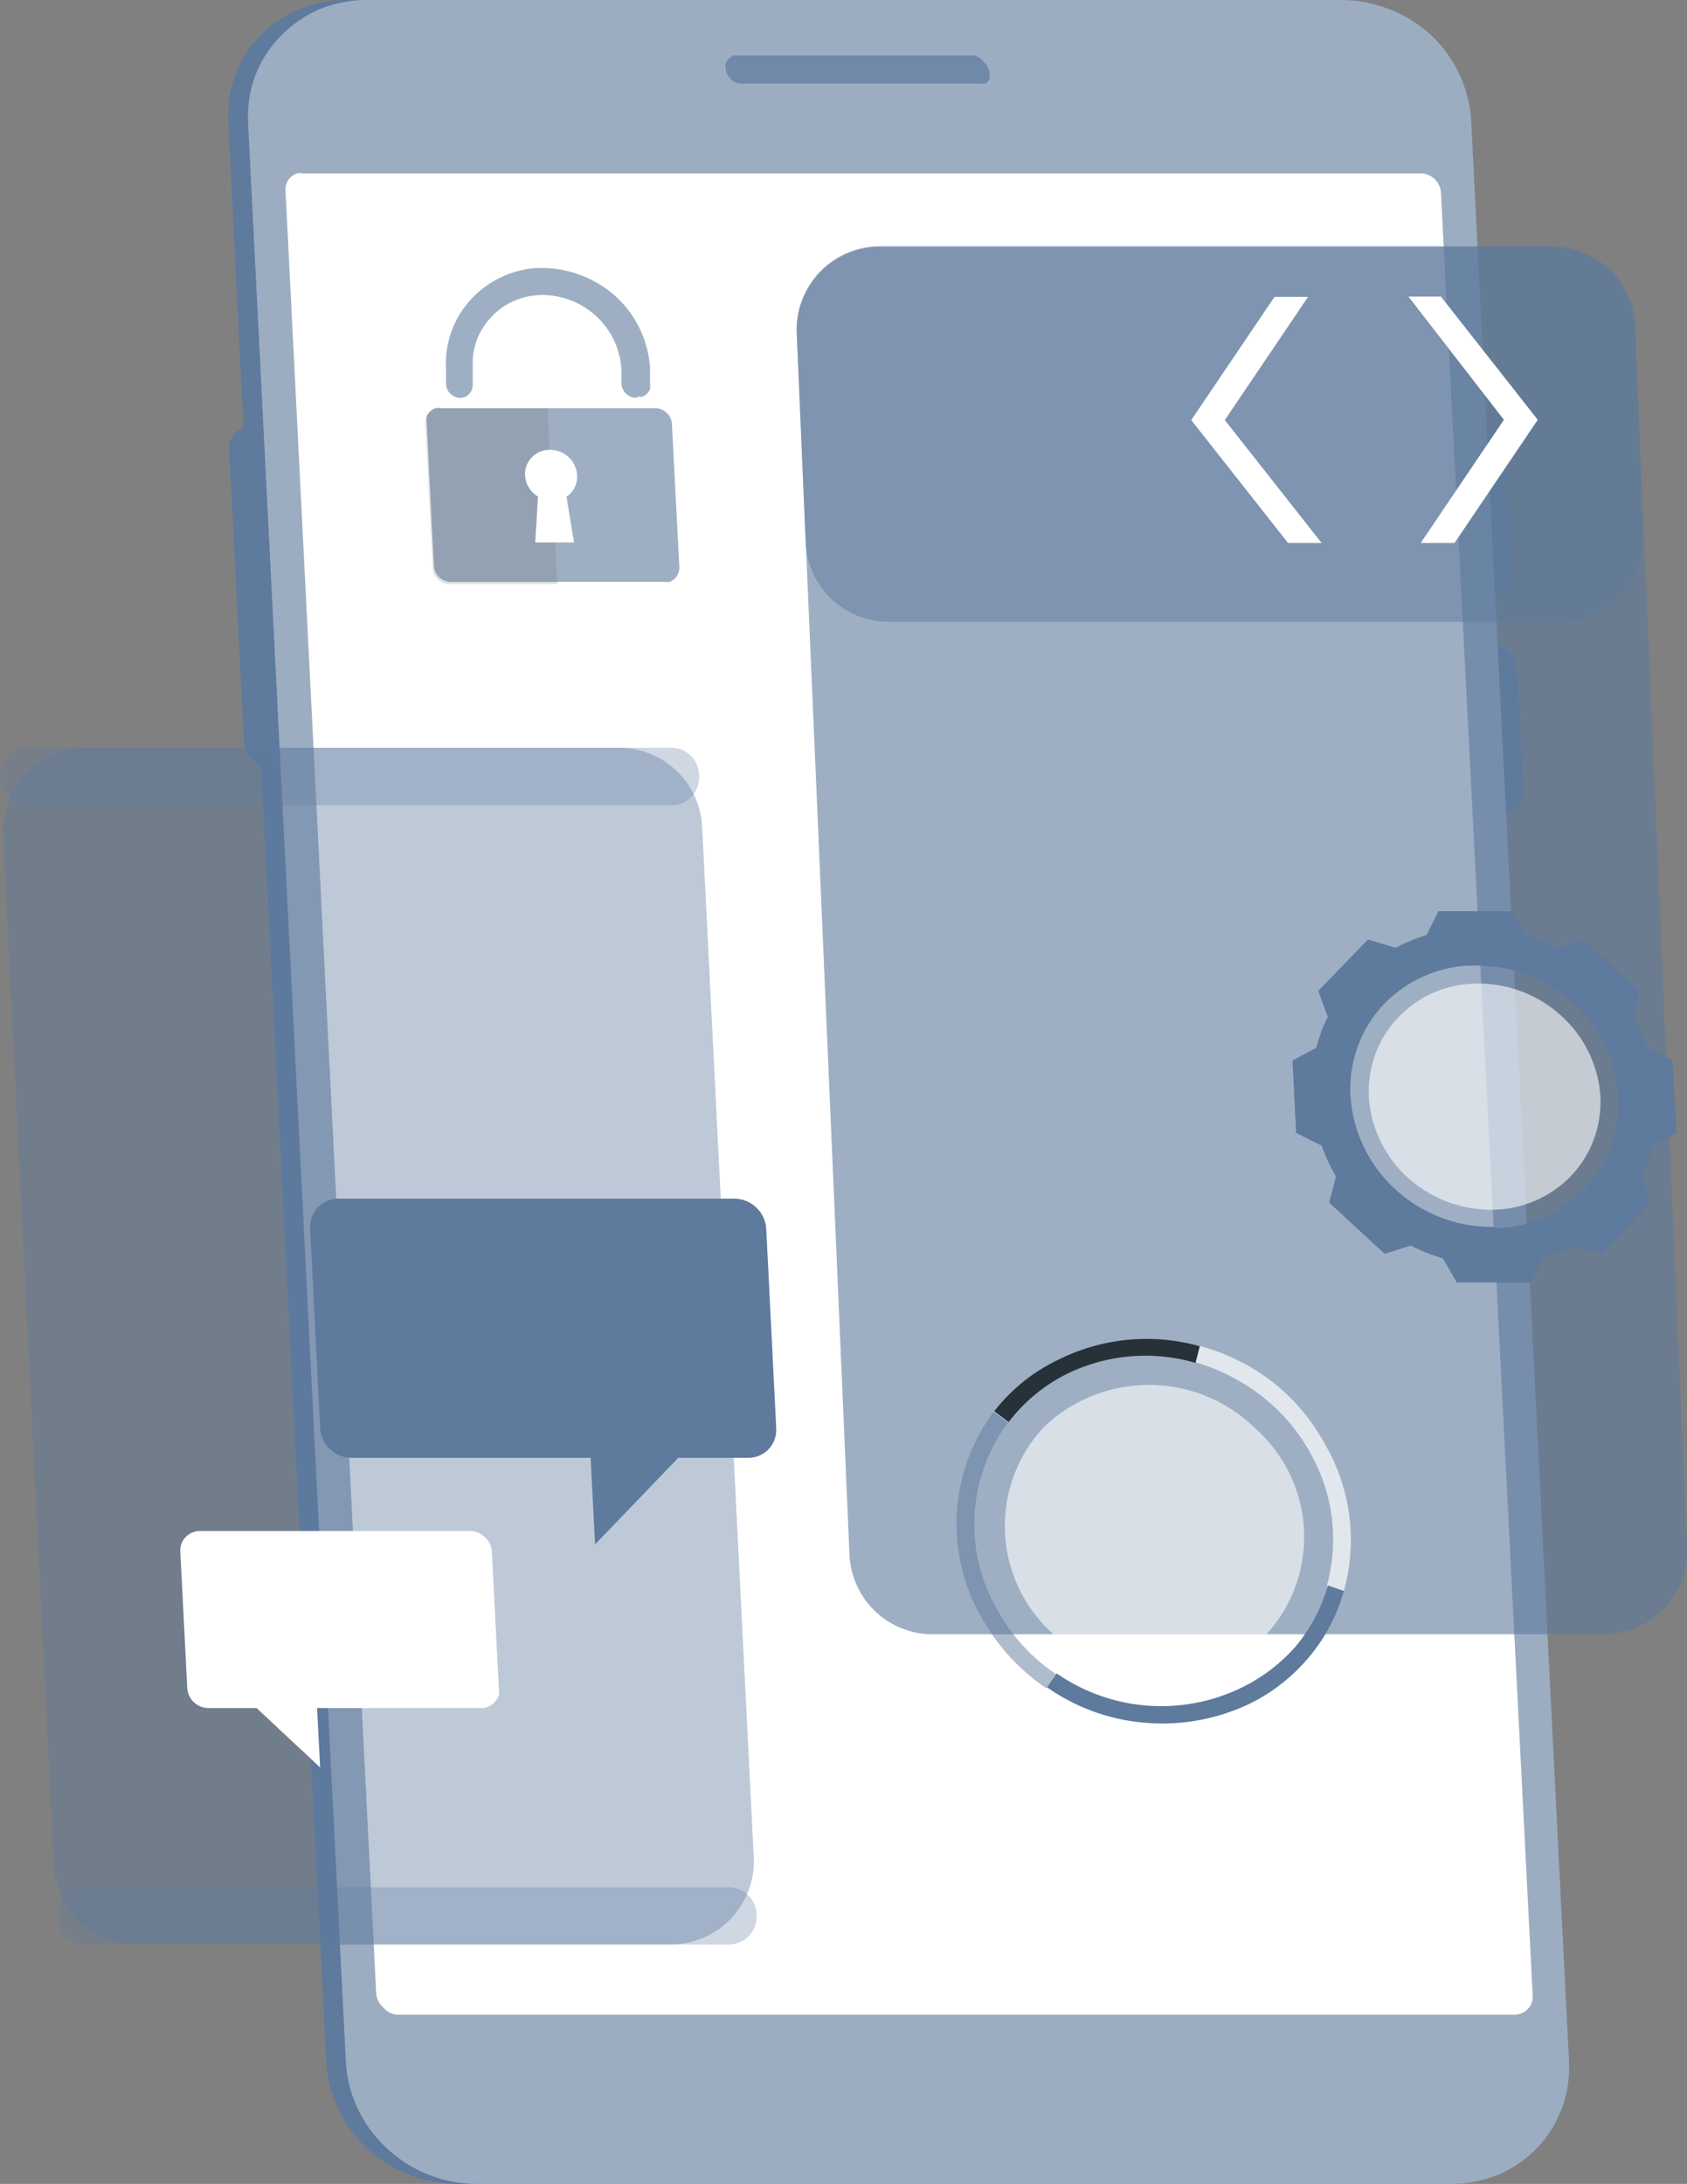
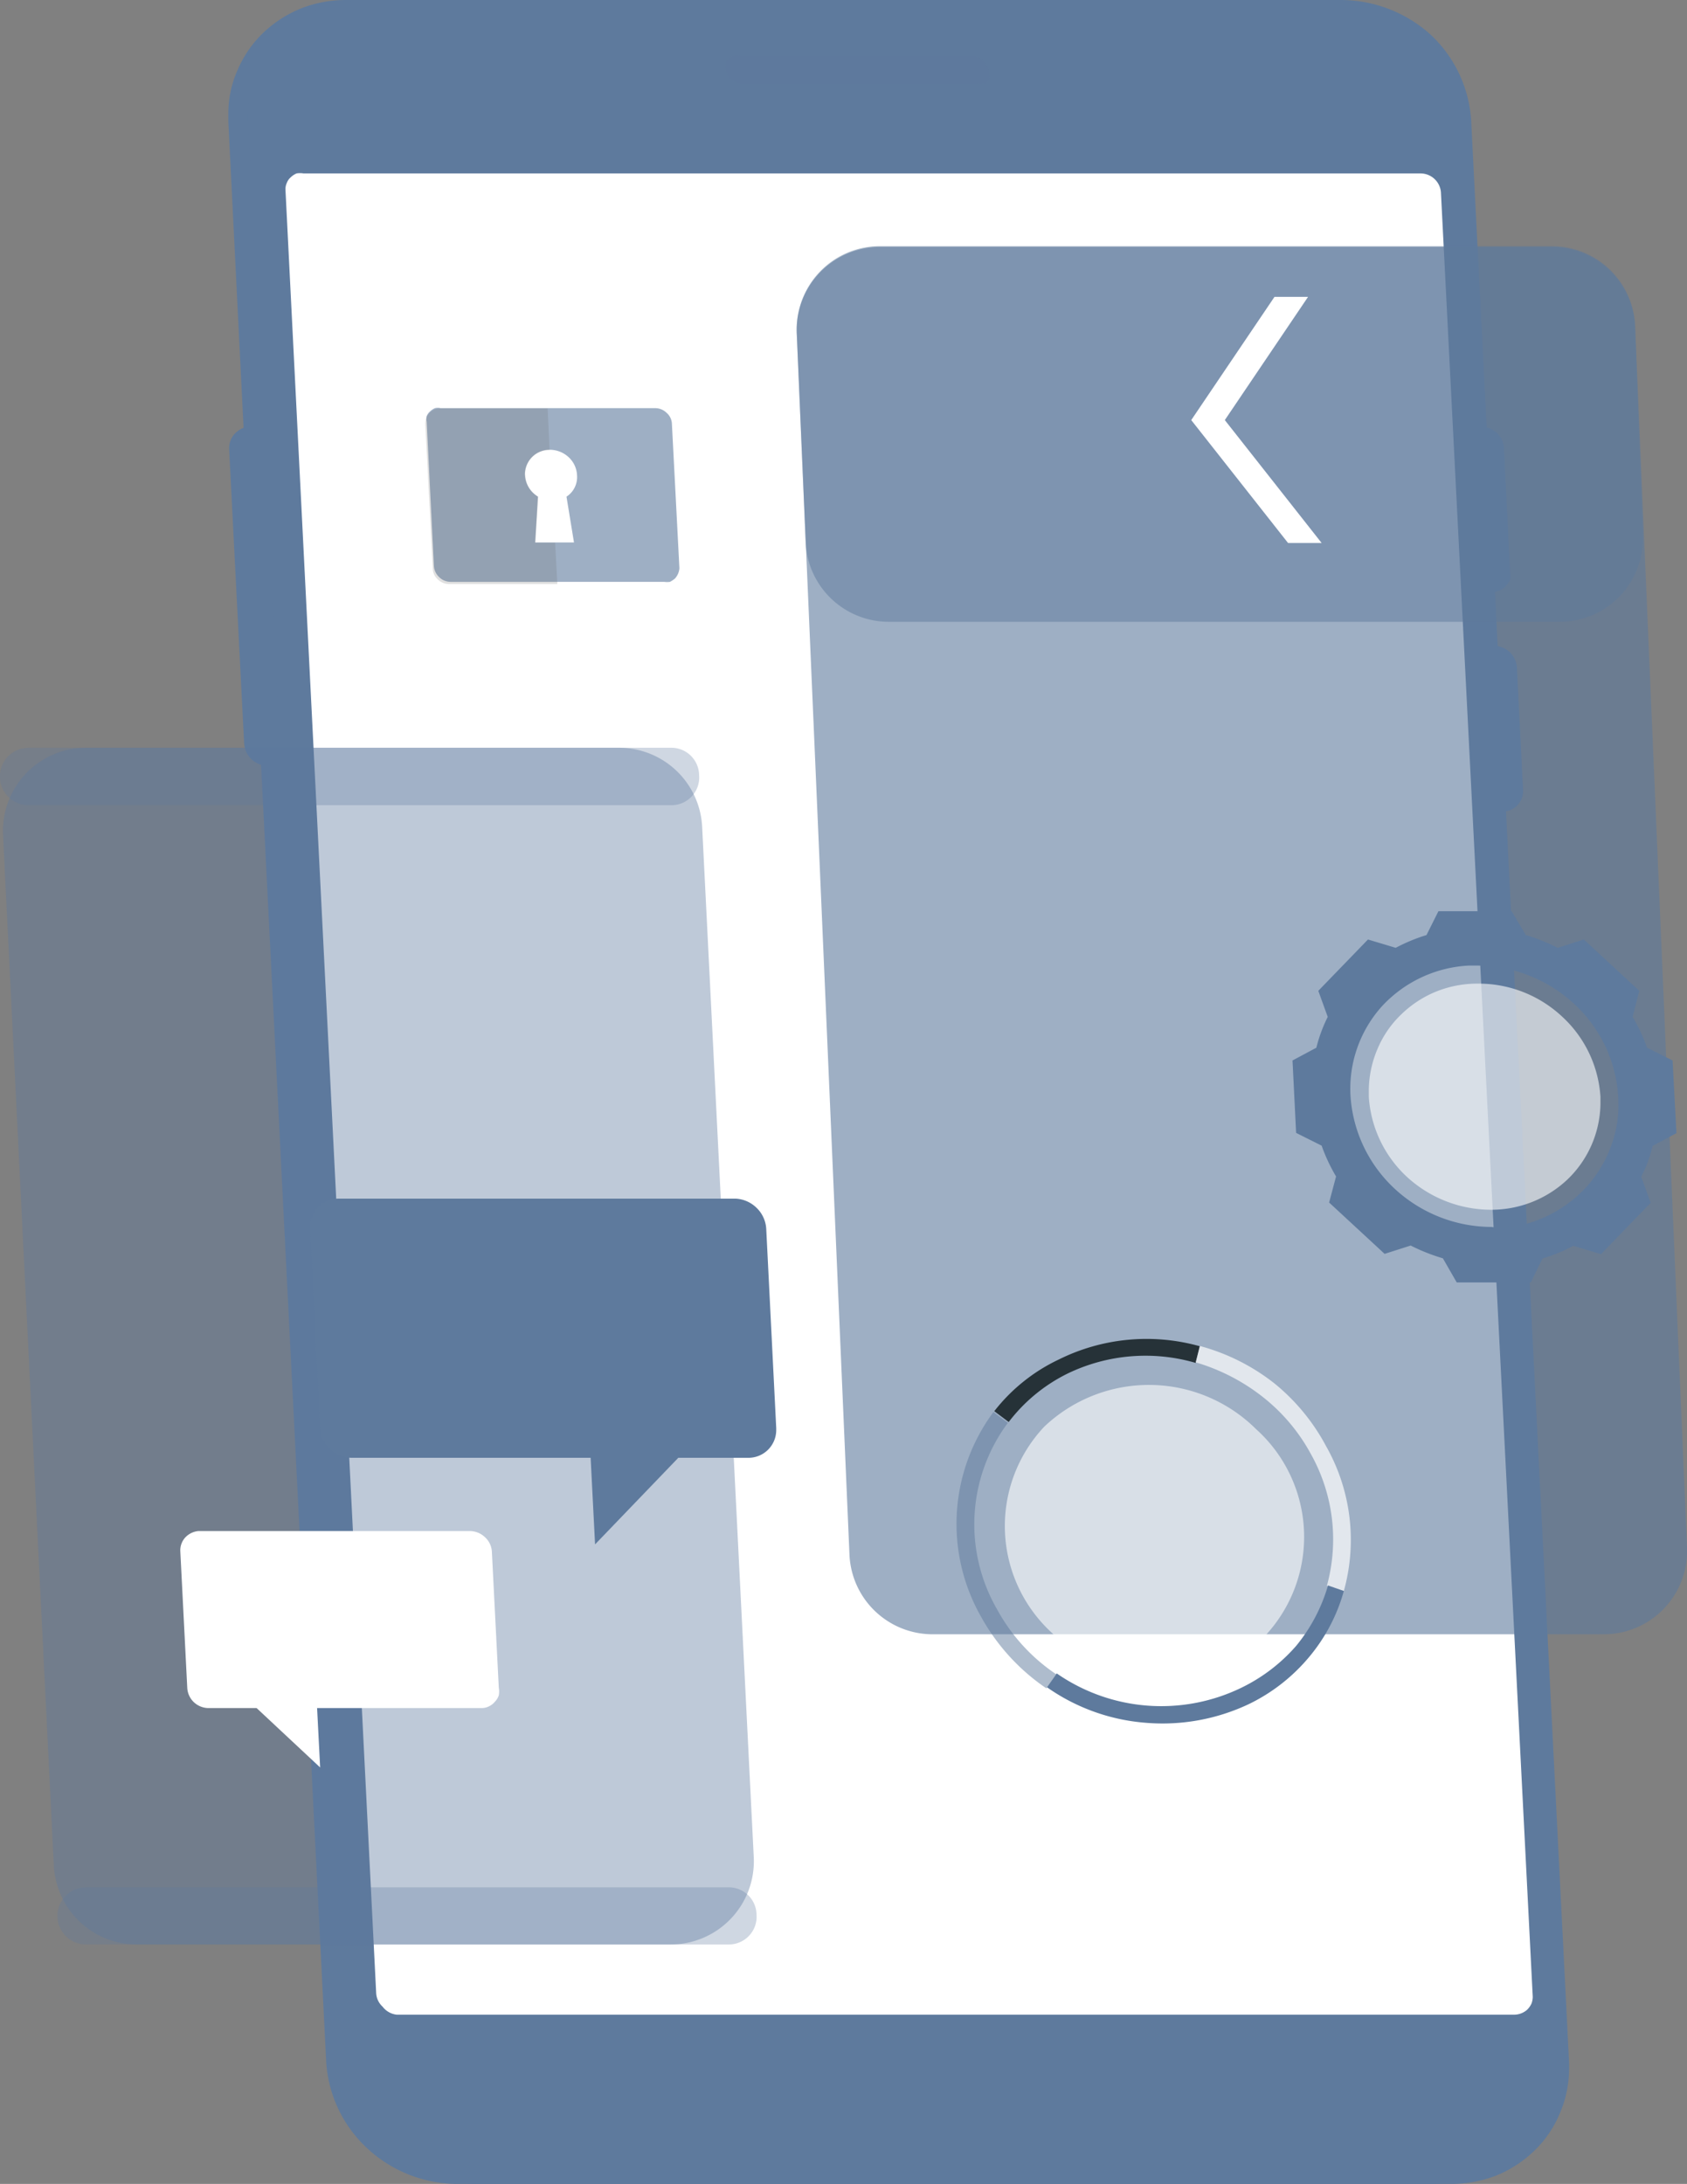
<svg xmlns="http://www.w3.org/2000/svg" id="Layer_1" data-name="Layer 1" viewBox="0 0 60.81 78.71">
  <rect x="0" y="0" width="60.81" height="78.71" fill="#808080" stroke="none" />
  <defs>
    <clipPath id="clip-path" transform="translate(-0.06 0)">
      <rect width="61" height="78.71" style="fill:none" />
    </clipPath>
  </defs>
  <g style="clip-path:url(#clip-path)">
    <path d="M53.79,21.35a.72.72,0,0,0,.29-.06.61.61,0,0,0,.24-.15.81.81,0,0,0,.17-.24.87.87,0,0,0,0-.28v-.05l-.22-4.42a.81.81,0,0,0-.26-.55.85.85,0,0,0-.57-.22h-.61l-.55-11a4.71,4.71,0,0,0-1.46-3.09A4.82,4.82,0,0,0,47.66,0H12.53a4.42,4.42,0,0,0-1.61.3,4.36,4.36,0,0,0-1.38.89,4.11,4.11,0,0,0-.92,1.34,3.89,3.89,0,0,0-.33,1.58v.26l.55,11.05a.83.83,0,0,0-.39.3.78.78,0,0,0-.13.47l.54,10.6a.86.86,0,0,0,.18.48.85.85,0,0,0,.43.29l2.35,46.78a4.64,4.64,0,0,0,1.47,3.08,4.8,4.8,0,0,0,3.21,1.29H51.62a4.44,4.44,0,0,0,1.62-.3,4.32,4.32,0,0,0,1.37-.89,4.14,4.14,0,0,0,.93-1.34,4.06,4.06,0,0,0,.33-1.58v-.26L53.6,29.25h.61a.92.92,0,0,0,.28-.05.82.82,0,0,0,.25-.16.87.87,0,0,0,.16-.23.71.71,0,0,0,.06-.28v-.05l-.22-4.43a.89.89,0,0,0-.26-.55.93.93,0,0,0-.57-.23H53.3l-.1-1.92Z" transform="translate(-0.06 0)" style="fill:#5e7a9d" />
    <path d="M17.25,78.71H52.37a4.51,4.51,0,0,0,1.62-.3,4.32,4.32,0,0,0,1.37-.89,4,4,0,0,0,.92-1.34,4.11,4.11,0,0,0,.34-1.58v-.26l-3.53-70a4.63,4.63,0,0,0-1.46-3.09A4.85,4.85,0,0,0,48.41,0H13.28a4.51,4.51,0,0,0-1.62.3,4.32,4.32,0,0,0-1.37.89A4.08,4.08,0,0,0,9,4.11v.26l3.53,70A4.59,4.59,0,0,0,14,77.42,4.75,4.75,0,0,0,17.25,78.71Z" transform="translate(-0.06 0)" style="fill:#5e7a9d" />
-     <path d="M17.25,78.71H52.37a4.51,4.51,0,0,0,1.62-.3,4.32,4.32,0,0,0,1.37-.89,4,4,0,0,0,.92-1.34,4.11,4.11,0,0,0,.34-1.58v-.26l-3.53-70a4.63,4.63,0,0,0-1.46-3.09A4.85,4.85,0,0,0,48.41,0H13.28a4.51,4.51,0,0,0-1.62.3,4.32,4.32,0,0,0-1.37.89A4.08,4.08,0,0,0,9,4.11v.26l3.53,70A4.59,4.59,0,0,0,14,77.42,4.75,4.75,0,0,0,17.25,78.71Z" transform="translate(-0.06 0)" style="fill:#fafafa;isolation:isolate;opacity:0.4" />
    <path d="M14.36,72.61H54.65a.71.71,0,0,0,.46-.18.8.8,0,0,0,.15-.21.7.7,0,0,0,.05-.25v0L52,6.93a.74.74,0,0,0-.73-.68H11a.74.74,0,0,0-.25,0,.7.7,0,0,0-.21.14.48.48,0,0,0-.14.2.53.53,0,0,0-.05.25v0l3.27,65a.71.71,0,0,0,.23.48A.74.74,0,0,0,14.36,72.61Z" transform="translate(-0.06 0)" style="fill:#fff" />
    <path d="M35.17,2H26.71a.65.65,0,0,0-.2,0,.5.5,0,0,0-.17.11.52.52,0,0,0-.12.17.58.58,0,0,0,0,.19v0a.58.58,0,0,0,.19.39.55.55,0,0,0,.41.15h8.46a.44.44,0,0,0,.2,0A.5.5,0,0,0,35.61,3a.52.52,0,0,0,.12-.17.58.58,0,0,0,0-.19v0a.58.58,0,0,0-.19-.38A.62.62,0,0,0,35.17,2Z" transform="translate(-0.06 0)" style="fill:#5e7a9d;isolation:isolate;opacity:0.7" />
    <path d="M60.87,55.77a3,3,0,0,1-3,3.13H33.68a3,3,0,0,1-3-2.87l-1.9-44a3,3,0,0,1,3-3.13H56a3,3,0,0,1,3,2.87Z" transform="translate(-0.06 0)" style="fill:#5e7a9d;isolation:isolate;opacity:0.6" />
    <path d="M59.28,19.29a3,3,0,0,1-3,3.12H32.1a3,3,0,0,1-3-2.87L28.78,12a3,3,0,0,1,3-3.13H56a3,3,0,0,1,3,2.87Z" transform="translate(-0.06 0)" style="fill:#5e7a9d;isolation:isolate;opacity:0.5" />
    <path d="M43.31,48.52l-.15.6a6.45,6.45,0,0,0-4.63.39,6,6,0,0,0-2.11,1.74l-.52-.39A6.43,6.43,0,0,1,38.22,49,7.11,7.11,0,0,1,43.31,48.52Z" transform="translate(-0.06 0)" style="fill:#263238" />
    <path d="M36,58a6.64,6.64,0,0,0,2.13,2.34l-.35.51a7.51,7.51,0,0,1-2.35-2.57,6.77,6.77,0,0,1,.44-7.39l.52.39A6.13,6.13,0,0,0,36,58Z" transform="translate(-0.06 0)" style="fill:#5e7a9d;isolation:isolate;opacity:0.5" />
    <path d="M47.86,52.12a6.85,6.85,0,0,1,.64,5.22l-.61-.19a6.3,6.3,0,0,0-.58-4.75,6.62,6.62,0,0,0-1.74-2.06,7.17,7.17,0,0,0-2.41-1.24l.15-.59A7.48,7.48,0,0,1,46,49.86,7.37,7.37,0,0,1,47.86,52.12Z" transform="translate(-0.06 0)" style="fill:#fff;isolation:isolate;opacity:0.7" />
    <path d="M48.5,57.34a6.33,6.33,0,0,1-1.26,2.39,6.53,6.53,0,0,1-2.15,1.68,7.27,7.27,0,0,1-3.73.68,7.14,7.14,0,0,1-3.56-1.28l.35-.5a6.61,6.61,0,0,0,6.63.53,6.2,6.2,0,0,0,2-1.52,6.1,6.1,0,0,0,1.15-2.18Z" transform="translate(-0.06 0)" style="fill:#5e7a9d" />
    <path d="M45.62,59a5.22,5.22,0,0,0-.28-7.49,5.48,5.48,0,0,0-7.64-.09A5.22,5.22,0,0,0,38,58.87,5.48,5.48,0,0,0,45.62,59Z" transform="translate(-0.06 0)" style="fill:#fff;isolation:isolate;opacity:0.6" />
    <path d="M47.21,10.7H46l-3,4.44,3.49,4.43h1.21l-3.49-4.43Z" transform="translate(-0.06 0)" style="fill:#fff" />
-     <path d="M50.83,10.69H52l3.49,4.44-3,4.44H51.27l3-4.44Z" transform="translate(-0.06 0)" style="fill:#fff" />
    <g style="opacity:0.6">
      <path d="M23.66,14.71H15.94a.45.45,0,0,0-.2,0,.57.57,0,0,0-.18.12.43.43,0,0,0-.12.17.45.45,0,0,0,0,.2v0l.26,5.2a.61.61,0,0,0,.19.4.59.59,0,0,0,.42.17H24a.78.78,0,0,0,.21,0,.94.94,0,0,0,.18-.12.62.62,0,0,0,.16-.37v0l-.27-5.2a.55.55,0,0,0-.19-.4A.59.59,0,0,0,23.66,14.71Zm-2.91,4.84h-1.4l.1-1.65a1,1,0,0,1-.33-.33,1,1,0,0,1-.14-.44.89.89,0,0,1,.84-.92h.06a1,1,0,0,1,.68.27.94.94,0,0,1,.3.65.84.84,0,0,1-.38.77Z" transform="translate(-0.06 0)" style="fill:#5e7a9d" />
      <path d="M19,17.14a.9.9,0,0,0,.13.44,1,1,0,0,0,.33.32l-.1,1.66h.71l.08,1.49H16.27a.58.58,0,0,1-.42-.16.53.53,0,0,1-.19-.4l-.27-5.2a.55.55,0,0,1,.51-.57h3.9l.07,1.5a.89.89,0,0,0-.62.25.87.87,0,0,0-.26.62Z" transform="translate(-0.06 0)" style="isolation:isolate;opacity:0.2" />
-       <path d="M23,14.34a.56.56,0,0,1-.37-.15.53.53,0,0,1-.17-.35l0-.51a2.83,2.83,0,0,0-.81-1.84,2.88,2.88,0,0,0-1.86-.85,2.45,2.45,0,0,0-1,.13,2.42,2.42,0,0,0-.84.48,2.63,2.63,0,0,0-.6.77,2.47,2.47,0,0,0-.25.93v.3l0,.59a.46.46,0,0,1-.12.35.45.45,0,0,1-.33.15h0a.47.47,0,0,1-.35-.15.46.46,0,0,1-.16-.35l0-.49a3.42,3.42,0,0,1,.85-2.51,3.55,3.55,0,0,1,2.4-1.18h.09a4,4,0,0,1,2.75,1,3.82,3.82,0,0,1,1.26,2.59l0,.59a.58.58,0,0,1,0,.19.49.49,0,0,1-.1.15.42.42,0,0,1-.15.11.39.39,0,0,1-.18,0Z" transform="translate(-0.06 0)" style="fill:#5e7a9d" />
    </g>
    <path d="M27.23,66.93a3,3,0,0,1-3,3.15H5a3,3,0,0,1-3-2.85L.17,30.1a3,3,0,0,1,3-3.15h19.2a3,3,0,0,1,3,2.85Z" transform="translate(-0.06 0)" style="fill:#5e7a9d;isolation:isolate;opacity:0.4" />
    <path d="M25.26,27.93a1,1,0,0,1-1,1.09H1.09a1,1,0,0,1,0-2.07H24.23A1,1,0,0,1,25.26,27.93Z" transform="translate(-0.06 0)" style="fill:#5e7a9d;isolation:isolate;opacity:0.3" />
    <path d="M27.33,69a1,1,0,0,1-1,1.08H3.16a1,1,0,1,1,0-2.06H26.3A1,1,0,0,1,27.33,69Z" transform="translate(-0.06 0)" style="fill:#5e7a9d;isolation:isolate;opacity:0.3" />
    <path d="M60.35,38.22l-.92-.46a6.25,6.25,0,0,0-.52-1.11l.24-.94-2-1.85-.94.3a6.73,6.73,0,0,0-1.15-.46l-.51-.86H51.91l-.43.86a6.33,6.33,0,0,0-1.11.46l-1-.3-1.79,1.85.34.94a5.27,5.27,0,0,0-.41,1.11l-.86.46.13,2.61.92.46a6.25,6.25,0,0,0,.52,1.11l-.25.94,2,1.85.94-.3a6.83,6.83,0,0,0,1.16.46l.5.87h2.67l.42-.86a6,6,0,0,0,1.11-.46l1,.3,1.79-1.85-.34-.94a4.77,4.77,0,0,0,.41-1.11l.86-.46Zm-6.53,6a5.16,5.16,0,0,1-3.49-1.38,5,5,0,0,1-1.59-3.35,4.44,4.44,0,0,1,1.14-3.23A4.58,4.58,0,0,1,53,34.8h.32a5.17,5.17,0,0,1,3.49,1.39,4.93,4.93,0,0,1,1.58,3.34,4.25,4.25,0,0,1-.24,1.73,4.49,4.49,0,0,1-.89,1.5,4.63,4.63,0,0,1-1.42,1.06,4.46,4.46,0,0,1-1.72.44Z" transform="translate(-0.06 0)" style="fill:#5e7a9d" />
    <path d="M53.37,35.45a4,4,0,0,0-1.5.27,3.91,3.91,0,0,0-1.29.83,3.69,3.69,0,0,0-.86,1.24,3.88,3.88,0,0,0-.32,1.47v.27a4.31,4.31,0,0,0,1.38,2.89,4.49,4.49,0,0,0,3,1.18,4,4,0,0,0,2.78-1.09,3.85,3.85,0,0,0,1.19-2.71v-.27a4.29,4.29,0,0,0-1.38-2.89A4.41,4.41,0,0,0,53.37,35.45Z" transform="translate(-0.06 0)" style="fill:#fff;isolation:isolate;opacity:0.6" />
    <path d="M26.59,43.2H12.28a1.09,1.09,0,0,0-.4.07,1.11,1.11,0,0,0-.34.22,1.19,1.19,0,0,0-.22.33.85.85,0,0,0-.08.39v.06l.36,7.2a1.12,1.12,0,0,0,.36.76,1.14,1.14,0,0,0,.79.31h8.6l.16,3.12,3-3.12h2.53a1,1,0,0,0,1-1v-.07l-.36-7.18a1.14,1.14,0,0,0-.36-.77A1.16,1.16,0,0,0,26.59,43.2Z" transform="translate(-0.06 0)" style="fill:#5e7a9d" />
    <path d="M7.27,55.18H17a.8.8,0,0,1,.54.22.76.76,0,0,1,.25.52l.25,4.91a.77.77,0,0,1,0,.27.59.59,0,0,1-.14.23.62.62,0,0,1-.22.17.58.58,0,0,1-.26.06H11.49l.11,2.14L9.31,61.56H7.59a.78.78,0,0,1-.54-.21.77.77,0,0,1-.24-.52l-.25-4.91a.69.69,0,0,1,.17-.5.74.74,0,0,1,.48-.24Z" transform="translate(-0.06 0)" style="fill:#fff" />
  </g>
</svg>